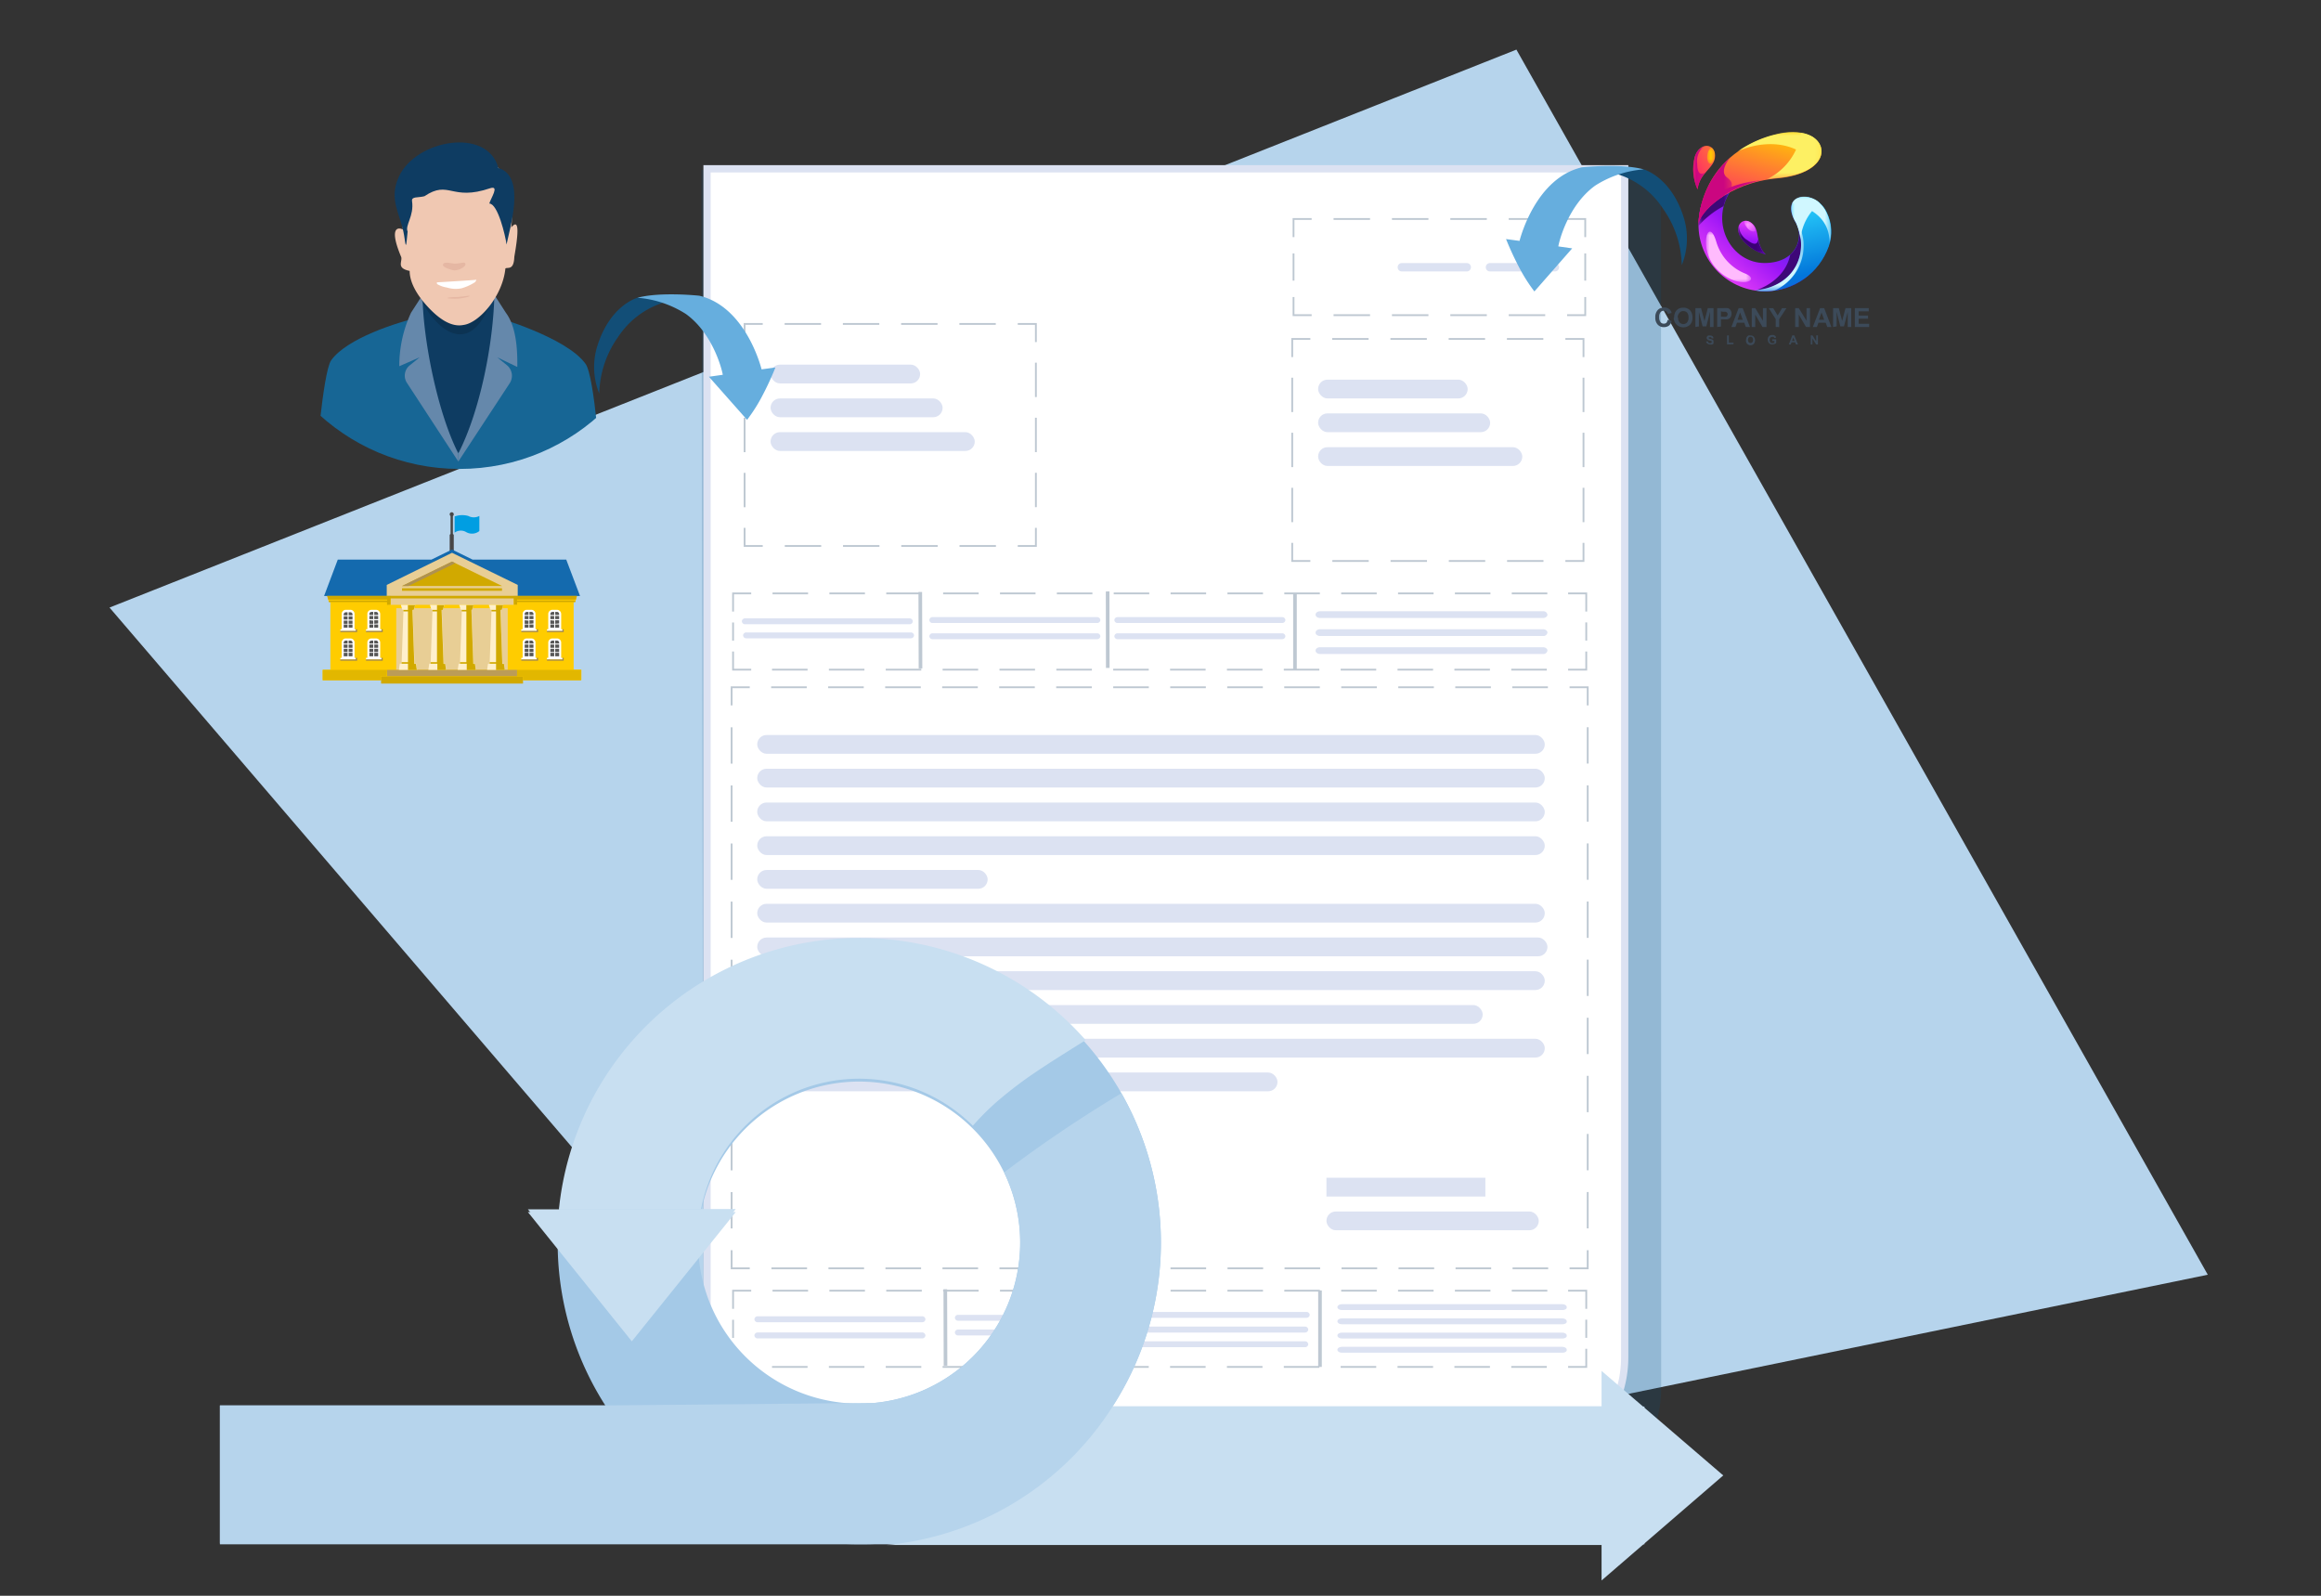
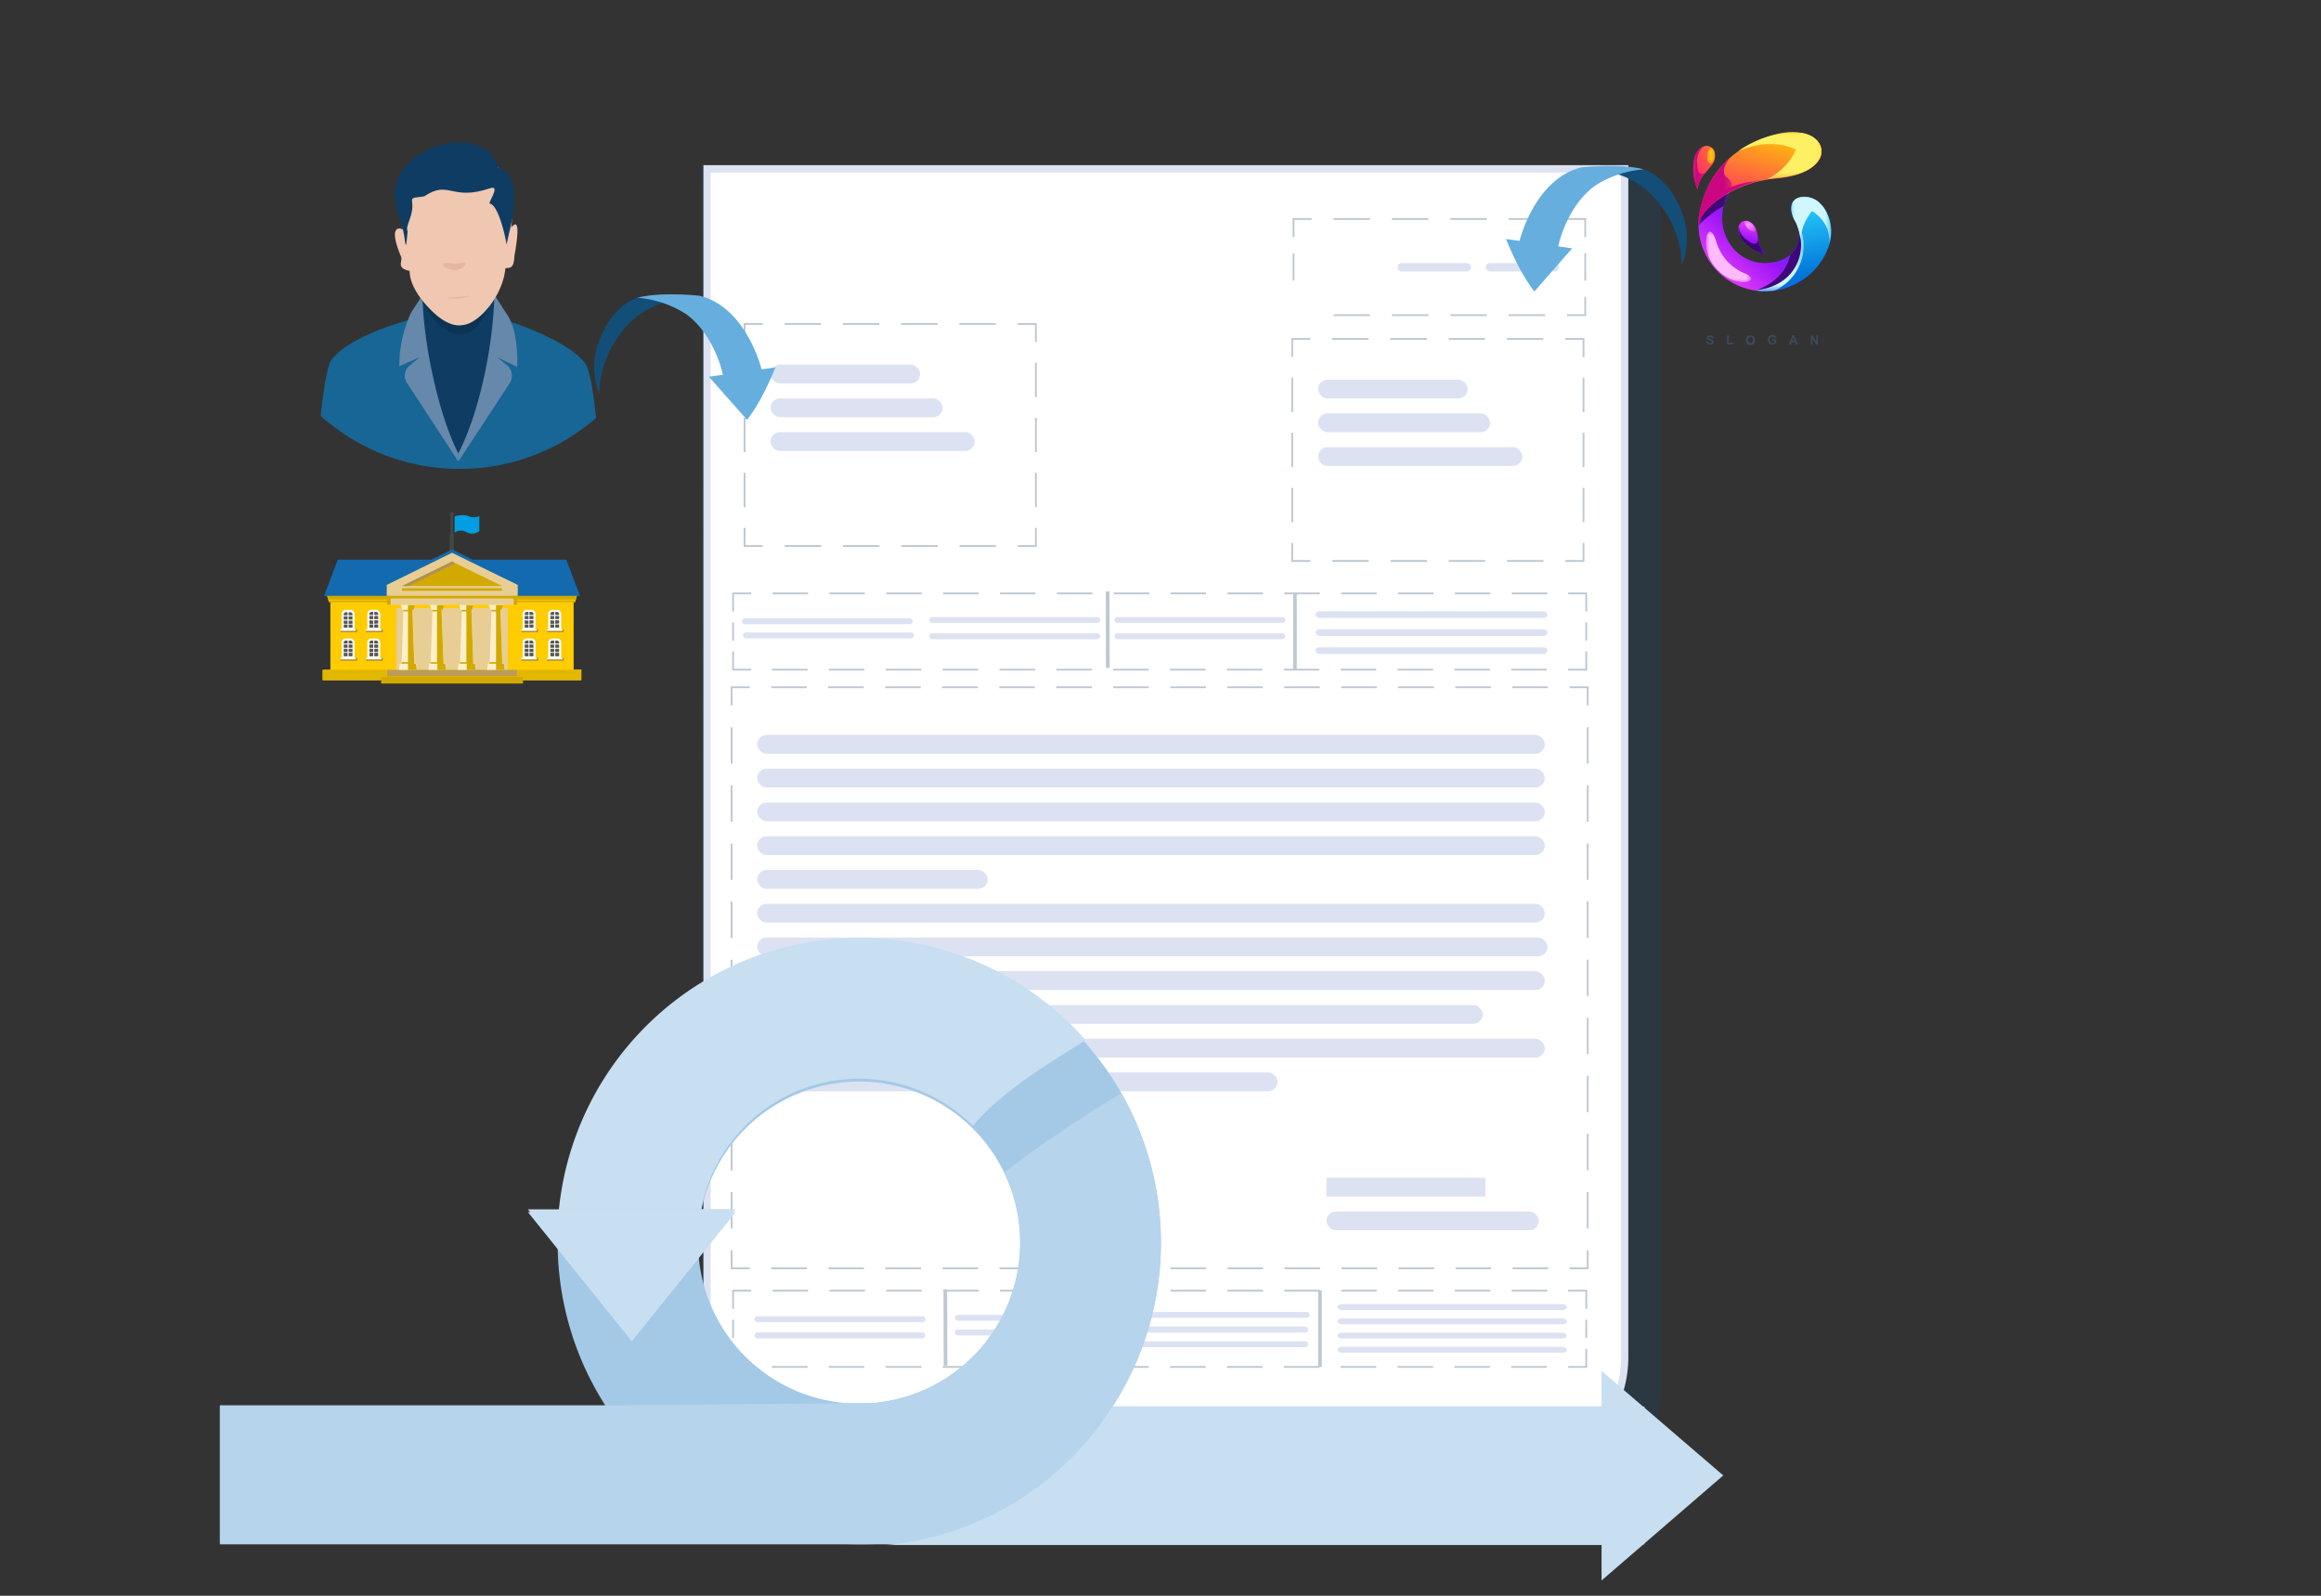
<svg xmlns="http://www.w3.org/2000/svg" xmlns:xlink="http://www.w3.org/1999/xlink" viewBox="0 0 320 220">
  <rect x="0" y="0" width="320" height="220" fill="#333333" stroke="none" />
  <defs>
    <style>.a{fill:url(#a);}.b{fill:url(#b);}.c{fill:url(#c);}.d{fill:url(#d);}.e{fill:url(#e);}.f{fill:url(#f);}.g{fill:url(#g);}.h{fill:url(#h);}.i{fill:url(#i);}.j{fill:url(#j);}.k{fill:url(#k);}.l{fill:url(#l);}.m{fill:url(#m);}.n{fill:url(#n);}.aa,.ab,.ac,.ad,.ae,.o,.p,.v,.w,.x,.y,.z{fill:none;}.p{clip-rule:evenodd;}.q{clip-path:url(#o);}.r{fill:#b6d4ec;}.ck,.s{fill:#124e77;}.s{opacity:0.21;}.ao,.ci,.t{fill:#fff;}.t{stroke:#dce2f2;}.aa,.ab,.ac,.ad,.ae,.t,.v,.w,.x,.y,.z{stroke-miterlimit:10;}.u{fill:#dce2f2;}.aa,.ab,.ac,.ad,.ae,.v,.w,.x,.y,.z{stroke:#bec8d2;}.aa,.ab,.ac,.ad,.v,.w,.x,.y,.z{stroke-width:0.25px;}.w{stroke-dasharray:5.02 3.01;}.x{stroke-dasharray:4.74 2.85;}.y{stroke-dasharray:4.9 2.94;}.z{stroke-dasharray:2.5 1.5;}.aa{stroke-dasharray:5.03 3.02;}.ab{stroke-dasharray:3.75 2.25;}.ac{stroke-dasharray:4.91 2.95;}.ad{stroke-dasharray:5.01 3;}.ae{stroke-width:0.5px;}.af{fill:#009ee2;}.af,.ag,.ah,.ai,.aj,.ak,.am,.ao,.ap,.aq,.ar,.as,.ax,.az,.bd,.bi,.bo,.br,.bu,.by{fill-rule:evenodd;}.ag{fill:#474646;}.ah{fill:#fc0;}.ai{fill:#146aae;}.aj{fill:#e8ce95;}.ak,.al{fill:#d1a900;}.am{fill:#ae9153;}.an{fill:#bb9c58;}.ap{fill:#575756;}.aq{fill:#a28950;}.ar{fill:#fff0cc;}.as{fill:#e2b700;}.at{fill:#3c4a59;}.au{clip-path:url(#p);}.av{fill:url(#q);}.aw{mask:url(#r);}.ax{fill:#ff98ff;}.ay{mask:url(#s);}.az{fill:#3b0075;}.ba{clip-path:url(#t);}.bb{fill:url(#u);}.bc{mask:url(#v);}.bd{fill:#3e0878;}.be{mask:url(#w);}.bf{clip-path:url(#x);}.bg{fill:url(#y);}.bh{mask:url(#z);}.bi{fill:#d0f7ff;}.bj{mask:url(#aa);}.bk{mask:url(#ab);}.bl{clip-path:url(#ac);}.bm{fill:url(#ad);}.bn{mask:url(#ae);}.bo{fill:#cb0680;}.bp{mask:url(#af);}.bq{mask:url(#ag);}.br{fill:#fdf063;}.bs{mask:url(#ah);}.bt{mask:url(#ai);}.bu{fill:#ffbbfd;}.bv{clip-path:url(#aj);}.bw{fill:url(#ak);}.bx{mask:url(#al);}.by{fill:#ffcb00;}.bz{mask:url(#am);}.ca{fill:#a4c9e7;}.cb{fill:#c8dff1;}.cc{clip-path:url(#an);}.cd{fill:#0e3c62;}.ce{fill:#176695;}.cf{fill:#6588ab;}.cg{fill:#071e2d;opacity:0.29;}.ch{fill:#f0c8b2;}.cj{fill:#e5b7a3;}.cl{fill:#66aede;}</style>
    <linearGradient id="a" x1="-8368.72" y1="1535.02" x2="-8369.98" y2="1538.24" gradientTransform="translate(8610.7 -1505.74)" gradientUnits="userSpaceOnUse">
      <stop offset="0" stop-color="#fff" />
      <stop offset="1" />
    </linearGradient>
    <linearGradient id="b" x1="-8259.7" y1="1116.67" x2="-8258.18" y2="1108.37" gradientTransform="translate(8500.13 -1077.53)" xlink:href="#a" />
    <linearGradient id="c" x1="-8244.34" y1="2802.6" x2="-8249.33" y2="2812.7" gradientTransform="translate(8493.28 -2789.43)" xlink:href="#a" />
    <linearGradient id="d" x1="-7665.94" y1="603.51" x2="-7649.26" y2="588.07" gradientTransform="translate(7890.76 -555.6)" xlink:href="#a" />
    <linearGradient id="e" x1="-7675.76" y1="2810.39" x2="-7679.41" y2="2811.53" gradientTransform="translate(7913.82 -2789.55)" xlink:href="#a" />
    <linearGradient id="f" x1="-7413.74" y1="2332.68" x2="-7409.02" y2="2329.65" gradientTransform="translate(7645.61 -2307.98)" xlink:href="#a" />
    <linearGradient id="g" x1="-8562.54" y1="416.94" x2="-8571.99" y2="414.5" gradientTransform="translate(8815.55 -381.59)" xlink:href="#a" />
    <linearGradient id="h" x1="-7515.42" y1="1640.39" x2="-7511.02" y2="1647.04" gradientTransform="translate(7748.77 -1616.09)" xlink:href="#a" />
    <linearGradient id="i" x1="-9255.18" y1="1380.15" x2="-9249.02" y2="1385.14" gradientTransform="translate(9499.49 -1353.77)" xlink:href="#a" />
    <linearGradient id="j" x1="-9270.57" y1="1310.47" x2="-9271.78" y2="1324.99" gradientTransform="translate(9521.27 -1291.36)" xlink:href="#a" />
    <linearGradient id="k" x1="-8550.6" y1="394.27" x2="-8574.07" y2="420.9" gradientTransform="translate(8815.55 -381.59)" xlink:href="#a" />
    <linearGradient id="l" x1="-7513.64" y1="1678.76" x2="-7507.43" y2="1668.02" gradientTransform="translate(7748.74 -1644.8)" xlink:href="#a" />
    <linearGradient id="m" x1="-7515.61" y1="1673.93" x2="-7508.68" y2="1668.06" gradientTransform="translate(7748.74 -1644.8)" xlink:href="#a" />
    <linearGradient id="n" x1="-8778.37" y1="2519.92" x2="-8790.42" y2="2518.97" gradientTransform="translate(9033.96 -2497.76)" xlink:href="#a" />
    <clipPath id="o">
      <rect class="o" width="320" height="220" />
    </clipPath>
    <clipPath id="p">
      <path class="p" d="M243.45,35.09a6.12,6.12,0,0,1-3.38-2.23c-1.13-1.73.24-3.06,1.45-2.1s.39,2.8,1.93,4.33" />
    </clipPath>
    <linearGradient id="q" x1="240.49" y1="38.44" x2="241.53" y2="29.61" gradientUnits="userSpaceOnUse">
      <stop offset="0" stop-color="#120095" />
      <stop offset="0.6" stop-color="#9c15f7" />
      <stop offset="1" stop-color="#ff4cf8" />
    </linearGradient>
    <mask id="r" x="240.45" y="30.44" width="1.56" height="1.53" maskUnits="userSpaceOnUse">
      <rect class="a" x="240.45" y="30.44" width="1.56" height="1.53" />
    </mask>
    <mask id="s" x="239.65" y="31.05" width="3.8" height="4.04" maskUnits="userSpaceOnUse">
      <rect class="b" x="239.65" y="31.05" width="3.8" height="4.04" />
    </mask>
    <clipPath id="t">
      <path class="p" d="M234.56,28.29a9.37,9.37,0,0,0-.39,2.67,9.2,9.2,0,0,0,9.21,9.2,9.32,9.32,0,0,0,8.7-6.18,6,6,0,0,0-.27-4.7c-1.61-3.4-6.67-2.62-4.21,1.44,1.11,1.84.25,5.47-4.23,5.54-4.71.07-7.63-5.55-4.85-9.8a20.63,20.63,0,0,0-4,1.83" />
    </clipPath>
    <linearGradient id="u" x1="248.03" y1="27.87" x2="236.61" y2="40.74" gradientUnits="userSpaceOnUse">
      <stop offset="0" stop-color="#0049e6" />
      <stop offset="0.51" stop-color="#9c15f7" />
      <stop offset="1" stop-color="#ff4cf8" />
    </linearGradient>
    <mask id="v" x="241.95" y="27.17" width="9.11" height="12.99" maskUnits="userSpaceOnUse">
      <rect class="g" x="241.95" y="27.17" width="9.11" height="12.99" />
    </mask>
    <mask id="w" x="234.17" y="26.46" width="4.34" height="4.7" maskUnits="userSpaceOnUse">
      <rect class="h" x="234.17" y="26.46" width="4.34" height="4.7" />
    </mask>
    <clipPath id="x">
      <path class="p" d="M242,40.05a8.37,8.37,0,0,0,1.43.11,9.32,9.32,0,0,0,8.7-6.18,6,6,0,0,0-.27-4.7c-1.61-3.4-6.67-2.62-4.21,1.44,1.86,4.14-.18,8.81-5.65,9.33" />
    </clipPath>
    <linearGradient id="y" x1="251.24" y1="50.17" x2="246.11" y2="27.6" gradientUnits="userSpaceOnUse">
      <stop offset="0" stop-color="#7909e7" />
      <stop offset="0.54" stop-color="#0276da" />
      <stop offset="1" stop-color="#2dd9ff" />
    </linearGradient>
    <mask id="z" x="246.93" y="27.14" width="3.97" height="5.93" maskUnits="userSpaceOnUse">
      <rect class="i" x="246.93" y="27.14" width="3.97" height="5.93" />
    </mask>
    <mask id="aa" x="247.09" y="27.14" width="5.35" height="6.39" maskUnits="userSpaceOnUse">
      <rect class="j" x="247.09" y="27.14" width="5.35" height="6.39" />
    </mask>
    <mask id="ab" x="241.95" y="29.8" width="6.68" height="10.36" maskUnits="userSpaceOnUse">
      <rect class="k" x="241.95" y="29.8" width="6.68" height="10.36" />
    </mask>
    <clipPath id="ac">
      <path class="p" d="M234.17,31s-.2-9.54,10.52-12.41c7.46-2,9.53,5.17.33,6-6.82.61-10.84,4.81-10.85,6.42" />
    </clipPath>
    <linearGradient id="ad" x1="241.78" y1="31.97" x2="245.7" y2="18.06" gradientUnits="userSpaceOnUse">
      <stop offset="0" stop-color="#ff057e" />
      <stop offset="1" stop-color="#ffcb00" />
    </linearGradient>
    <mask id="ae" x="234.17" y="24.83" width="8.87" height="6.12" maskUnits="userSpaceOnUse">
      <rect class="l" x="234.17" y="24.83" width="8.87" height="6.12" />
    </mask>
    <mask id="af" x="234.17" y="21.6" width="4.63" height="9.35" maskUnits="userSpaceOnUse">
      <rect class="m" x="234.17" y="21.6" width="4.63" height="9.35" />
    </mask>
    <mask id="ag" x="243.54" y="18.29" width="7.59" height="6.44" maskUnits="userSpaceOnUse">
      <rect class="n" x="243.54" y="18.29" width="7.59" height="6.44" />
    </mask>
    <mask id="ah" x="239.6" y="18.2" width="11.53" height="4.42" maskUnits="userSpaceOnUse">
      <rect class="c" x="239.6" y="18.2" width="11.53" height="4.42" />
    </mask>
    <mask id="ai" x="235.21" y="31.93" width="6.22" height="6.97" maskUnits="userSpaceOnUse">
      <rect class="d" x="235.21" y="31.93" width="6.22" height="6.97" />
    </mask>
    <clipPath id="aj">
      <path class="p" d="M234.05,26.12a6.79,6.79,0,0,1-.4-4.46c.71-2.17,2.8-1.91,2.81-.19s-2.15,2.26-2.41,4.65" />
    </clipPath>
    <linearGradient id="ak" x1="231.78" y1="24.81" x2="241.06" y2="18.46" xlink:href="#ad" />
    <mask id="al" x="235.37" y="20.4" width="1.05" height="2.21" maskUnits="userSpaceOnUse">
      <rect class="e" x="235.37" y="20.4" width="1.05" height="2.21" />
    </mask>
    <mask id="am" x="233.42" y="20.14" width="1.76" height="5.98" maskUnits="userSpaceOnUse">
      <rect class="f" x="233.42" y="20.14" width="1.76" height="5.98" />
    </mask>
    <clipPath id="an">
      <circle class="o" cx="63.36" cy="35.9" r="28.75" />
    </clipPath>
  </defs>
  <g class="q">
-     <polygon class="r" points="125.46 212.53 304.39 175.74 209.07 6.84 15.1 83.76 125.46 212.53" />
    <path class="s" d="M229,28.07l-3.87-4.84-128.42.2L97,201.05l3.87,4.85,115.53-.18c7,0,12.64-6.46,12.63-14.39Z" />
    <path class="t" d="M97.48,202.88H208.31A15.74,15.74,0,0,0,224,187.15V23.27H97.48Z" />
    <rect class="u" x="181.73" y="61.65" width="28.15" height="2.59" rx="1.29" />
    <path class="u" d="M127.13,182.29H104.47a.44.44,0,0,1-.46-.41h0a.44.44,0,0,1,.46-.41h22.66a.44.44,0,0,1,.46.41h0A.44.44,0,0,1,127.13,182.29Z" />
    <path class="u" d="M127.13,184.52H104.47a.44.44,0,0,1-.46-.41h0a.44.44,0,0,1,.46-.41h22.66a.44.44,0,0,1,.46.41h0A.44.44,0,0,1,127.13,184.52Z" />
    <path class="u" d="M151.25,85.89H128.59a.43.43,0,0,1-.46-.4h0a.43.43,0,0,1,.46-.41h22.66a.44.44,0,0,1,.46.41h0A.44.44,0,0,1,151.25,85.89Z" />
    <path class="u" d="M125.4,86.06H102.73a.43.43,0,0,1-.45-.4h0a.43.43,0,0,1,.45-.41H125.4a.43.43,0,0,1,.45.41h0A.43.43,0,0,1,125.4,86.06Z" />
    <path class="u" d="M151.25,88.12H128.59a.43.43,0,0,1-.46-.4h0a.43.43,0,0,1,.46-.41h22.66a.44.44,0,0,1,.46.41h0A.44.44,0,0,1,151.25,88.12Z" />
    <path class="u" d="M125.57,88H102.9a.43.43,0,0,1-.45-.41h0a.43.43,0,0,1,.45-.4h22.67a.43.43,0,0,1,.45.4h0A.43.43,0,0,1,125.57,88Z" />
    <path class="u" d="M176.76,85.89H154.1a.43.43,0,0,1-.46-.4h0a.43.43,0,0,1,.46-.41h22.66a.44.44,0,0,1,.46.41h0A.44.44,0,0,1,176.76,85.89Z" />
    <path class="u" d="M176.76,88.12H154.1a.43.43,0,0,1-.46-.4h0a.43.43,0,0,1,.46-.41h22.66a.44.44,0,0,1,.46.41h0A.44.44,0,0,1,176.76,88.12Z" />
    <path class="u" d="M212.73,85.2H182c-.35,0-.62-.21-.62-.46h0c0-.26.27-.47.62-.47h30.73a.56.56,0,0,1,.62.47h0C213.35,85,213.07,85.2,212.73,85.2Z" />
    <path class="u" d="M212.73,87.68H182c-.35,0-.62-.21-.62-.47h0c0-.25.27-.46.62-.46h30.73c.34,0,.62.21.62.46h0A.56.56,0,0,1,212.73,87.68Z" />
    <path class="u" d="M212.73,90.16H182c-.35,0-.62-.21-.62-.47h0c0-.25.27-.46.62-.46h30.73c.34,0,.62.21.62.46h0A.56.56,0,0,1,212.73,90.16Z" />
    <path class="u" d="M154.77,182.08H132.1a.43.43,0,0,1-.45-.4h0a.43.43,0,0,1,.45-.41h22.67a.43.43,0,0,1,.45.41h0A.43.43,0,0,1,154.77,182.08Z" />
    <path class="u" d="M154.77,184.11H132.1a.43.43,0,0,1-.45-.4h0a.43.43,0,0,1,.45-.41h22.67a.43.43,0,0,1,.45.41h0A.43.43,0,0,1,154.77,184.11Z" />
    <path class="u" d="M180.12,181.68H157.45a.43.43,0,0,1-.45-.41h0a.43.43,0,0,1,.45-.4h22.67a.43.43,0,0,1,.45.4h0A.43.43,0,0,1,180.12,181.68Z" />
    <path class="u" d="M215.44,180.61H185c-.34,0-.61-.18-.61-.41h0c0-.22.27-.4.61-.4h30.4c.34,0,.61.18.61.4h0C216.05,180.43,215.78,180.61,215.44,180.61Z" />
    <path class="u" d="M215.44,182.57H185c-.34,0-.61-.18-.61-.4h0c0-.23.27-.41.61-.41h30.4c.34,0,.61.18.61.41h0C216.05,182.39,215.78,182.57,215.44,182.57Z" />
    <path class="u" d="M215.44,184.53H185c-.34,0-.61-.18-.61-.4h0c0-.23.27-.41.61-.41h30.4c.34,0,.61.18.61.41h0C216.05,184.35,215.78,184.53,215.44,184.53Z" />
    <path class="u" d="M215.44,186.49H185c-.34,0-.61-.18-.61-.4h0c0-.23.27-.41.61-.41h30.4c.34,0,.61.18.61.41h0C216.05,186.31,215.78,186.49,215.44,186.49Z" />
    <path class="u" d="M179.91,183.71H157.25a.44.44,0,0,1-.46-.41h0a.44.44,0,0,1,.46-.41h22.66a.44.44,0,0,1,.46.41h0A.44.44,0,0,1,179.91,183.71Z" />
    <path class="u" d="M179.91,185.73H157.25a.44.44,0,0,1-.46-.4h0a.44.44,0,0,1,.46-.41h22.66a.43.43,0,0,1,.46.41h0A.43.43,0,0,1,179.91,185.73Z" />
    <rect class="u" x="181.73" y="56.99" width="23.72" height="2.59" rx="1.29" />
    <path class="u" d="M202.25,37.42h-9a.56.56,0,0,1-.55-.58h0a.56.56,0,0,1,.55-.57h9a.57.57,0,0,1,.55.57h0A.57.57,0,0,1,202.25,37.42Z" />
    <path class="u" d="M214.4,37.42h-9a.56.56,0,0,1-.55-.58h0a.56.56,0,0,1,.55-.57h9a.56.56,0,0,1,.55.57h0A.56.56,0,0,1,214.4,37.42Z" />
    <rect class="u" x="181.73" y="52.34" width="20.62" height="2.59" rx="1.29" />
    <rect class="u" x="104.4" y="124.6" width="108.58" height="2.59" rx="1.29" />
    <rect class="u" x="104.4" y="129.25" width="108.95" height="2.59" rx="1.29" />
    <rect class="u" x="104.4" y="105.98" width="108.58" height="2.59" rx="1.29" />
    <rect class="u" x="104.4" y="101.33" width="108.58" height="2.59" rx="1.29" />
    <rect class="u" x="104.4" y="110.64" width="108.58" height="2.59" rx="1.29" />
    <rect class="u" x="104.4" y="115.29" width="108.58" height="2.59" rx="1.29" />
    <rect class="u" x="104.4" y="119.94" width="31.77" height="2.59" rx="1.29" />
    <rect class="u" x="104.4" y="143.21" width="108.58" height="2.59" rx="1.29" />
    <rect class="u" x="104.4" y="147.86" width="71.73" height="2.59" rx="1.29" />
    <rect class="u" x="104.4" y="133.9" width="108.58" height="2.59" rx="1.29" />
    <rect class="u" x="104.4" y="138.56" width="100.02" height="2.59" rx="1.29" />
    <rect class="u" x="182.88" y="167.02" width="29.27" height="2.59" rx="1.29" />
    <rect class="u" x="182.88" y="162.37" width="21.91" height="2.59" />
    <polyline class="v" points="218.32 74.84 218.32 77.34 215.82 77.34" />
    <line class="w" x1="212.8" y1="77.34" x2="182.17" y2="77.34" />
    <polyline class="v" points="180.66 77.34 178.16 77.34 178.16 74.84" />
    <line class="x" x1="178.16" y1="71.99" x2="178.16" y2="50.65" />
    <polyline class="v" points="178.16 49.23 178.16 46.73 180.66 46.73" />
    <line class="w" x1="183.67" y1="46.73" x2="214.31" y2="46.73" />
    <polyline class="v" points="215.82 46.73 218.32 46.73 218.32 49.23" />
    <line class="x" x1="218.32" y1="52.07" x2="218.32" y2="73.42" />
    <rect class="u" x="106.24" y="59.58" width="28.15" height="2.59" rx="1.29" />
    <rect class="u" x="106.24" y="54.93" width="23.72" height="2.59" rx="1.29" />
    <rect class="u" x="106.24" y="50.27" width="20.62" height="2.59" rx="1.29" />
    <polyline class="v" points="142.82 72.77 142.82 75.27 140.32 75.27" />
    <line class="w" x1="137.31" y1="75.27" x2="106.67" y2="75.27" />
    <polyline class="v" points="105.16 75.27 102.66 75.27 102.66 72.77" />
    <line class="x" x1="102.66" y1="69.93" x2="102.66" y2="48.58" />
    <polyline class="v" points="102.66 47.16 102.66 44.66 105.16 44.66" />
    <line class="w" x1="108.18" y1="44.66" x2="138.81" y2="44.66" />
    <polyline class="v" points="140.32 44.66 142.82 44.66 142.82 47.16" />
    <line class="x" x1="142.82" y1="50" x2="142.82" y2="71.35" />
    <polyline class="v" points="218.7 89.82 218.7 92.32 216.2 92.32" />
    <line class="y" x1="213.26" y1="92.32" x2="105.04" y2="92.32" />
    <polyline class="v" points="103.57 92.32 101.07 92.32 101.07 89.82" />
    <line class="z" x1="101.07" y1="88.32" x2="101.07" y2="85.06" />
    <polyline class="v" points="101.07 84.31 101.07 81.81 103.57 81.81" />
    <line class="y" x1="106.51" y1="81.81" x2="214.73" y2="81.81" />
    <polyline class="v" points="216.2 81.81 218.7 81.81 218.7 84.31" />
    <line class="z" x1="218.7" y1="85.81" x2="218.7" y2="89.07" />
    <polyline class="v" points="218.7 185.95 218.7 188.45 216.2 188.45" />
    <line class="y" x1="213.26" y1="188.45" x2="105.04" y2="188.45" />
    <polyline class="v" points="103.57 188.45 101.07 188.45 101.07 185.95" />
    <line class="z" x1="101.07" y1="184.45" x2="101.07" y2="181.19" />
    <polyline class="v" points="101.07 180.44 101.07 177.94 103.57 177.94" />
    <line class="y" x1="106.51" y1="177.94" x2="214.73" y2="177.94" />
    <polyline class="v" points="216.2 177.94 218.7 177.94 218.7 180.44" />
    <line class="z" x1="218.7" y1="181.94" x2="218.7" y2="185.2" />
    <polyline class="v" points="218.56 40.95 218.56 43.45 216.06 43.45" />
    <line class="aa" x1="213.04" y1="43.45" x2="182.35" y2="43.45" />
-     <polyline class="v" points="180.84 43.45 178.34 43.45 178.34 40.95" />
    <line class="ab" x1="178.34" y1="38.69" x2="178.34" y2="33.81" />
    <polyline class="v" points="178.34 32.69 178.34 30.19 180.84 30.19" />
    <line class="aa" x1="183.86" y1="30.19" x2="214.55" y2="30.19" />
    <polyline class="v" points="216.06 30.19 218.56 30.19 218.56 32.69" />
    <line class="ab" x1="218.56" y1="34.94" x2="218.56" y2="39.82" />
    <polyline class="v" points="218.9 172.36 218.9 174.86 216.4 174.86" />
    <line class="ac" x1="213.45" y1="174.86" x2="104.84" y2="174.86" />
    <polyline class="v" points="103.37 174.86 100.87 174.86 100.87 172.36" />
    <line class="ad" x1="100.87" y1="169.36" x2="100.87" y2="98.76" />
    <polyline class="v" points="100.87 97.25 100.87 94.75 103.37 94.75" />
    <line class="ac" x1="106.32" y1="94.75" x2="214.93" y2="94.75" />
    <polyline class="v" points="216.4 94.75 218.9 94.75 218.9 97.25" />
    <line class="ad" x1="218.9" y1="100.26" x2="218.9" y2="170.86" />
-     <line class="ae" x1="126.88" y1="81.61" x2="126.91" y2="92.15" />
    <line class="ae" x1="152.71" y1="81.54" x2="152.73" y2="92.08" />
    <line class="ae" x1="178.54" y1="81.78" x2="178.54" y2="92.32" />
    <line class="ae" x1="130.33" y1="177.74" x2="130.36" y2="188.28" />
    <line class="ae" x1="156.16" y1="177.67" x2="156.18" y2="188.21" />
    <line class="ae" x1="181.99" y1="177.91" x2="181.99" y2="188.45" />
    <path class="af" d="M62.68,71.2a3.13,3.13,0,0,1,1.88-.07,1.62,1.62,0,0,0,1.53,0v2.08a1.61,1.61,0,0,1-1.81.15,1.45,1.45,0,0,0-1.6.07Z" />
    <path class="ag" d="M62,76V73.73l.12-.12V71.14A.3.3,0,0,1,62,70.9a.28.28,0,0,1,.56,0,.27.27,0,0,1-.12.24v2.47l.12.12V76Z" />
    <path class="ah" d="M79.54,82.17,79.3,83h-.21v9.32h1.07v1.44H44.49V92.35h1.06V83h-.21l-.24-.86Z" />
    <polygon class="ai" points="44.68 82.17 79.97 82.17 78.07 77.15 65.16 77.15 62.32 75.76 59.48 77.15 46.57 77.15 44.68 82.17" />
    <path class="aj" d="M70.83,83.39V82.17h.55V80.64l-9.06-4.43-9,4.43v1.53h.55v1.22Z" />
    <polygon class="ak" points="62.32 77.42 69.22 80.79 55.43 80.79 62.32 77.42" />
    <rect class="al" x="55.43" y="81.1" width="13.78" height="0.35" />
    <path class="ak" d="M53.36,83.39V83h-8l-.05-.2h8.07v-.14H45.25l-.15-.52H79.54l-.14.52H71.29v.14h8.07l-.06.2h-8v.36h-.46v-.86h-17v.86Z" />
    <path class="aj" d="M70,92.35H54.63v-8.5H70Z" />
    <polygon class="am" points="62.32 77.42 62.77 77.64 56.31 80.79 55.43 80.79 62.32 77.42" />
    <rect class="an" x="53.36" y="92.35" width="17.93" height="0.89" />
    <path class="ao" d="M46.93,86.75h.18V84.64a.57.57,0,0,1,.57-.57h.63a.57.57,0,0,1,.57.57v2.11h.18V87H46.93Z" />
    <path class="ap" d="M47.39,86.54h.53v-.45h-.53v.45Zm.68,0h.53v-.45h-.53v.45ZM48.6,86v-.44h-.53V86Zm0-.59v-.44h-.53v.44Zm0-.58v-.13a.29.29,0,0,0-.29-.29h-.24v.42Zm-.68-.42h-.24a.29.29,0,0,0-.29.29v.13h.53v-.42Zm-.53.56v.44h.53v-.44Zm0,.59V86h.53v-.44Z" />
    <polygon class="aq" points="49.06 86.75 49.24 86.75 49.24 87.15 46.92 87.15 46.92 86.98 49.06 86.98 49.06 86.75" />
    <path class="ao" d="M50.46,86.75h.19V84.64a.57.57,0,0,1,.56-.57h.64a.58.58,0,0,1,.57.57v2.11h.18V87H50.46Z" />
    <path class="ap" d="M50.93,86.54h.53v-.45h-.53v.45Zm.67,0h.54v-.45H51.6v.45Zm.54-.59v-.44H51.6V86Zm0-.59v-.44H51.6v.44Zm0-.58v-.13a.29.29,0,0,0-.29-.29H51.6v.42Zm-.68-.42h-.25a.29.29,0,0,0-.28.29v.13h.53v-.42Zm-.53.56v.44h.53v-.44Zm0,.59V86h.53v-.44Z" />
    <polygon class="aq" points="52.6 86.75 52.77 86.75 52.77 87.15 50.46 87.15 50.46 86.98 52.6 86.98 52.6 86.75" />
    <path class="ao" d="M46.93,90.69h.18v-2.1a.56.56,0,0,1,.57-.57h.63a.56.56,0,0,1,.57.57v2.1h.18v.23H46.93Z" />
    <path class="ap" d="M47.39,90.48h.53V90h-.53v.44Zm.68,0h.53V90h-.53v.44Zm.53-.59v-.44h-.53v.44Zm0-.58v-.45h-.53v.45Zm0-.59v-.13a.29.29,0,0,0-.29-.28h-.24v.41Zm-.68-.41h-.24a.29.29,0,0,0-.29.28v.13h.53v-.41Zm-.53.55v.45h.53v-.45Zm0,.59v.44h.53v-.44Z" />
    <polygon class="aq" points="49.06 90.69 49.24 90.69 49.24 91.09 46.92 91.09 46.92 90.92 49.06 90.92 49.06 90.69" />
    <path class="ao" d="M50.46,90.69h.19v-2.1a.56.56,0,0,1,.56-.57h.64a.57.57,0,0,1,.57.57v2.1h.18v.23H50.46Z" />
    <path class="ap" d="M50.93,90.48h.53V90h-.53v.44Zm.67,0h.54V90H51.6v.44Zm.54-.59v-.44H51.6v.44Zm0-.58v-.45H51.6v.45Zm0-.59v-.13a.29.29,0,0,0-.29-.28H51.6v.41Zm-.68-.41h-.25a.29.29,0,0,0-.28.28v.13h.53v-.41Zm-.53.55v.45h.53v-.45Zm0,.59v.44h.53v-.44Z" />
    <polygon class="aq" points="52.6 90.69 52.77 90.69 52.77 91.09 50.46 91.09 50.46 90.92 52.6 90.92 52.6 90.69" />
    <path class="ao" d="M71.87,86.75h.19V84.64a.57.57,0,0,1,.56-.57h.64a.57.57,0,0,1,.57.57v2.11H74V87H71.87Z" />
    <path class="ap" d="M72.34,86.54h.53v-.45h-.53v.45Zm.67,0h.54v-.45H73v.45Zm.54-.59v-.44H73V86Zm0-.59v-.44H73v.44Zm0-.58v-.13a.29.29,0,0,0-.29-.29H73v.42Zm-.68-.42h-.25a.29.29,0,0,0-.28.29v.13h.53v-.42Zm-.53.56v.44h.53v-.44Zm0,.59V86h.53v-.44Z" />
    <polygon class="aq" points="74.01 86.75 74.19 86.75 74.19 87.15 71.87 87.15 71.87 86.98 74.01 86.98 74.01 86.75" />
    <path class="ao" d="M75.41,86.75h.18V84.64a.58.58,0,0,1,.57-.57h.64a.58.58,0,0,1,.57.57v2.11h.18V87H75.41Z" />
    <path class="ap" d="M75.88,86.54h.53v-.45h-.53v.45Zm.67,0h.54v-.45h-.54v.45Zm.54-.59v-.44h-.54V86Zm0-.59v-.44h-.54v.44Zm0-.58v-.13a.29.29,0,0,0-.29-.29h-.25v.42Zm-.68-.42h-.25a.29.29,0,0,0-.28.29v.13h.53v-.42Zm-.53.56v.44h.53v-.44Zm0,.59V86h.53v-.44Z" />
    <polygon class="aq" points="77.55 86.75 77.72 86.75 77.72 87.15 75.41 87.15 75.41 86.98 77.55 86.98 77.55 86.75" />
    <path class="ao" d="M71.87,90.69h.19v-2.1a.56.56,0,0,1,.56-.57h.64a.56.56,0,0,1,.57.57v2.1H74v.23H71.87Z" />
    <path class="ap" d="M72.34,90.48h.53V90h-.53v.44Zm.67,0h.54V90H73v.44Zm.54-.59v-.44H73v.44Zm0-.58v-.45H73v.45Zm0-.59v-.13a.29.29,0,0,0-.29-.28H73v.41Zm-.68-.41h-.25a.29.29,0,0,0-.28.28v.13h.53v-.41Zm-.53.55v.45h.53v-.45Zm0,.59v.44h.53v-.44Z" />
    <polygon class="aq" points="74.01 90.69 74.19 90.69 74.19 91.09 71.87 91.09 71.87 90.92 74.01 90.92 74.01 90.69" />
    <path class="ao" d="M75.41,90.69h.18v-2.1a.57.57,0,0,1,.57-.57h.64a.57.57,0,0,1,.57.57v2.1h.18v.23H75.41Z" />
    <path class="ap" d="M75.88,90.48h.53V90h-.53v.44Zm.67,0h.54V90h-.54v.44Zm.54-.59v-.44h-.54v.44Zm0-.58v-.45h-.54v.45Zm0-.59v-.13a.29.29,0,0,0-.29-.28h-.25v.41Zm-.68-.41h-.25a.29.29,0,0,0-.28.28v.13h.53v-.41Zm-.53.55v.45h.53v-.45Zm0,.59v.44h.53v-.44Z" />
    <polygon class="aq" points="77.55 90.69 77.72 90.69 77.72 91.09 75.41 91.09 75.41 90.92 77.55 90.92 77.55 90.69" />
    <path class="ar" d="M67.51,91.5l.26-7.45h-.16l-.21-.66h2l-.21.66H69l.26,7.45h.23l.12.85H67.16l.12-.85Zm-12.14,0,.26-7.45h-.16l-.21-.66h2l-.21.66h-.16l.26,7.45h.23l.12.85H55l.12-.85Zm4,0,.26-7.45h-.15l-.21-.66h2l-.2.66h-.16l.26,7.45h.23l.12.85H59.06l.12-.85Zm4.05,0,.26-7.45h-.16l-.21-.66h2l-.21.66H65l.26,7.45h.23l.12.85H63.11l.12-.85Z" />
    <path class="ak" d="M67.51,91.5v-.21h.88v-7h-.63v-.21h.62v-.66h1l-.21.66H69v.21l.25,7.24h.23l.12.85H68.39V91.5Zm-12.14,0v-.21h.88v-7h-.63v-.21h.62v-.66h1l-.21.66h-.16v.21l.25,7.24h.23l.12.85H56.25V91.5Zm4,0v-.21h.88v-7h-.63v-.21h.63v-.66h1l-.2.66h-.16v.21l.26,7.24h.23l.12.85H60.3V91.5Zm4.05,0v-.21h.88v-7h-.64v-.21h.63v-.66h1l-.21.66H65v.21l.25,7.24h.23l.12.85H64.35V91.5Z" />
    <rect class="al" x="52.54" y="93.25" width="19.57" height="0.99" />
    <path class="as" d="M80.16,92.35H71.29v.9h.82v.54h8V92.35Zm-26.8,0H44.49v1.44h8v-.54h.82Z" />
-     <path class="at" d="M255.73,45.08v-2.6h1.92v.44h-1.39v.58h1.29v.44h-1.29v.7h1.44v.44Zm-3,0v-2.6h.79l.46,1.77.46-1.77h.79v2.6h-.48V43l-.52,2h-.5l-.51-2v2Zm-1.23-1-.36-1-.36,1Zm1,1h-.57l-.22-.59h-1l-.21.59h-.56l1-2.6h.56Zm-5,0v-2.6H248l1.07,1.74V42.48h.48v2.6H249L248,43.37v1.71Zm-2.68,0V44l-.95-1.51h.61l.61,1,.6-1h.61l-1,1.51v1.09Zm-3.3,0v-2.6H242l1.06,1.74V42.48h.49v2.6H243L242,43.37v1.71Zm-1.25-1-.36-1-.35,1Zm1,1h-.57l-.22-.59h-1l-.21.59h-.56l1-2.6h.56Zm-4-2.16v.74h.29a1.27,1.27,0,0,0,.41,0,.34.34,0,0,0,.16-.13.34.34,0,0,0,.06-.2.31.31,0,0,0-.08-.23.35.35,0,0,0-.21-.12l-.38,0Zm-.52,2.16v-2.6h.84a3.52,3.52,0,0,1,.62,0,.68.68,0,0,1,.37.26.8.8,0,0,1,.15.5.92.92,0,0,1-.08.4.71.71,0,0,1-.22.26.8.8,0,0,1-.27.12,2.62,2.62,0,0,1-.55,0h-.34v1Zm-3,0v-2.6h.78l.47,1.77.46-1.77h.79v2.6h-.49V43l-.51,2h-.51l-.51-2v2Zm-2.39-1.3a1,1,0,0,0,.21.67.67.67,0,0,0,.52.23.65.65,0,0,0,.51-.23,1,1,0,0,0,.2-.68,1,1,0,0,0-.19-.66.66.66,0,0,0-.52-.22.68.68,0,0,0-.53.22A1,1,0,0,0,231.3,43.78Zm-.54,0a1.64,1.64,0,0,1,.12-.67,1.41,1.41,0,0,1,.24-.36,1.2,1.2,0,0,1,.34-.23,1.4,1.4,0,0,1,.56-.1,1.25,1.25,0,0,1,.92.35,1.38,1.38,0,0,1,.34,1,1.34,1.34,0,0,1-.34,1,1.34,1.34,0,0,1-1.83,0A1.32,1.32,0,0,1,230.76,43.8Zm-.85.32.51.16a1.21,1.21,0,0,1-.39.64,1.15,1.15,0,0,1-.69.2,1.1,1.1,0,0,1-.85-.35,1.37,1.37,0,0,1-.33-1,1.4,1.4,0,0,1,.33-1,1.16,1.16,0,0,1,.88-.36,1.08,1.08,0,0,1,.78.28.93.93,0,0,1,.26.48l-.51.12a.57.57,0,0,0-.2-.32.51.51,0,0,0-.35-.11.59.59,0,0,0-.47.2,1,1,0,0,0-.18.67,1.1,1.1,0,0,0,.18.71.58.58,0,0,0,.46.2.52.52,0,0,0,.36-.13A.76.76,0,0,0,229.91,44.12Z" />
    <path class="at" d="M249.65,47.49V46.23h.24l.52.84v-.84h.23v1.26h-.25l-.51-.83v.83Zm-2.23-.5-.17-.46-.17.46Zm.47.5h-.28l-.11-.29H247l-.1.29h-.27l.48-1.26h.27ZM244.35,47v-.22h.54v.5a.56.56,0,0,1-.23.14.8.8,0,0,1-.3.06.71.71,0,0,1-.34-.08.56.56,0,0,1-.22-.24.76.76,0,0,1,0-.68.62.62,0,0,1,.24-.24.7.7,0,0,1,.3-.06.58.58,0,0,1,.37.1.42.42,0,0,1,.17.27l-.25.05a.33.33,0,0,0-.1-.15.29.29,0,0,0-.19,0,.34.34,0,0,0-.26.1.48.48,0,0,0-.1.31.53.53,0,0,0,.1.34.35.35,0,0,0,.26.11.45.45,0,0,0,.16,0l.14-.08V47ZM241,46.86a.49.49,0,0,0,.1.32.34.34,0,0,0,.25.11.3.3,0,0,0,.25-.11.45.45,0,0,0,.1-.33.44.44,0,0,0-.1-.32.3.3,0,0,0-.25-.1.32.32,0,0,0-.25.1A.52.52,0,0,0,241,46.86Zm-.26,0a.81.81,0,0,1,.06-.33.66.66,0,0,1,.12-.17.42.42,0,0,1,.16-.11.76.76,0,0,1,.27,0,.59.59,0,0,1,.44.17.78.78,0,0,1,0,1,.61.61,0,0,1-.45.17.6.6,0,0,1-.44-.17A.66.66,0,0,1,240.72,46.87Zm-2.63.62V46.24h.25v1H239v.22Zm-2.87-.41.24,0a.38.38,0,0,0,.09.18.29.29,0,0,0,.19.06.24.24,0,0,0,.18-.06.14.14,0,0,0,.06-.12.14.14,0,0,0,0-.07l-.1-.06-.2-.05a.73.73,0,0,1-.28-.13.32.32,0,0,1-.12-.25.32.32,0,0,1,.06-.18.38.38,0,0,1,.15-.13.62.62,0,0,1,.25,0,.5.5,0,0,1,.35.1.41.41,0,0,1,.13.28h-.26a.26.26,0,0,0-.06-.14.25.25,0,0,0-.16,0,.26.26,0,0,0-.17,0,.08.08,0,0,0,0,.07.11.11,0,0,0,0,.08.63.63,0,0,0,.23.08,1.31,1.31,0,0,1,.28.09.58.58,0,0,1,.14.13.42.42,0,0,1,0,.2.35.35,0,0,1,0,.2.33.33,0,0,1-.17.14.78.78,0,0,1-.28,0,.53.53,0,0,1-.36-.11A.43.43,0,0,1,235.22,47.08Z" />
    <g class="au">
      <rect class="av" x="238.94" y="29.8" width="4.51" height="5.29" />
    </g>
    <g class="aw">
      <path class="ax" d="M240.55,30.45a1.11,1.11,0,0,1,.65.12,1.58,1.58,0,0,1,.36.29c.39.39.56.86.38,1s-.65,0-1-.39-.55-.86-.37-1l0,0" />
    </g>
    <g class="ay">
      <path class="az" d="M243.45,35.09a6.12,6.12,0,0,1-3.38-2.23,1.91,1.91,0,0,1-.31-1.81,2.34,2.34,0,0,0,1.18,2.08c.54.4,1.36.91,1.46-.18h0a3.85,3.85,0,0,0,1,2.14" />
    </g>
    <g class="ba">
      <rect class="bb" x="234.17" y="25.88" width="18.56" height="14.28" />
    </g>
    <g class="bc">
      <path class="bd" d="M242,40.05a8.37,8.37,0,0,0,1.43.11,9.12,9.12,0,0,0,5.32-1.71A11.74,11.74,0,0,0,250,36.57c1.18-2.21,1.72-2.47-.05-6.8a9.31,9.31,0,0,0-1.59-2.6c-1.25.21-2,1.44-.73,3.55a3.58,3.58,0,0,1-.81,4.41c-.78,3.8-4.84,4.92-4.84,4.92" />
    </g>
    <g class="be">
      <path class="bd" d="M234.56,28.29a9.37,9.37,0,0,0-.39,2.67v.2a12,12,0,0,1,3.47-2.74,6.58,6.58,0,0,1,.88-2,20.63,20.63,0,0,0-4,1.83" />
    </g>
    <g class="bf">
      <rect class="bg" x="241.95" y="25.88" width="10.78" height="14.28" />
    </g>
    <g class="bh">
      <path class="bi" d="M250.91,28c-2-1.85-5.41-.78-3.31,2.68a7.6,7.6,0,0,1,.63,2.36h0a7.1,7.1,0,0,1,2.68-5" />
    </g>
    <g class="bj">
      <path class="bi" d="M252.23,33.53a6.06,6.06,0,0,0-.42-4.25c-1.14-2.41-4-2.72-4.72-1.25,3.68.82,5.23,3,5.14,5.5" />
    </g>
    <g class="bk">
      <path class="bi" d="M242,40.05a9.42,9.42,0,0,0,2.66,0,6.8,6.8,0,0,0,4-6.71,6.65,6.65,0,0,0-1.47-3.57,5.63,5.63,0,0,0,.46.92c1.86,4.14-.18,8.81-5.65,9.33" />
    </g>
    <g class="bl">
      <rect class="bm" x="233.97" y="16.55" width="20.24" height="14.41" />
    </g>
    <g class="bn">
      <path class="bo" d="M234.17,31a12,12,0,0,1,.45-3A15.87,15.87,0,0,1,243,24.83h0c-5.61,1.15-8.86,4.69-8.87,6.13" />
    </g>
    <g class="bp">
      <path class="bo" d="M234.17,31a13,13,0,0,1,4.46-9.36c-.11.13-1.69,1.95-.53,2.82s.76,1.61-.63,2.66h0c-2.13,1.4-3.29,3-3.3,3.87" />
    </g>
    <g class="bq">
      <path class="br" d="M248.32,18.29c4.21.75,4.15,5.59-3.3,6.25-.51.05-1,.11-1.48.2h0a8.5,8.5,0,0,0,4.78-6.45" />
    </g>
    <g class="bs">
      <path class="br" d="M239.6,20.86a15.5,15.5,0,0,1,5.09-2.31c5.3-1.43,7.88,1.79,5.62,4.06-4.37-4.79-10.47-1.87-10.71-1.75" />
    </g>
    <g class="bt">
      <path class="bu" d="M236.31,36.64c2.7,3.44,6.78,2.2,4.39,1.11a6.78,6.78,0,0,1-4.1-4.51c-1.08-3.47-2.36.76-.29,3.4" />
    </g>
    <g class="bv">
      <rect class="bw" x="232.95" y="19.49" width="3.52" height="6.64" />
    </g>
    <g class="bx">
      <path class="by" d="M236.06,20.41a1.21,1.21,0,0,1,.35.64,2.26,2.26,0,0,1,0,.52c-.07.61-.36,1.07-.64,1s-.45-.56-.38-1.16.36-1.08.64-1.05h0" />
    </g>
    <g class="bz">
      <path class="bo" d="M234.05,26.12a6.79,6.79,0,0,1-.4-4.46A2.14,2.14,0,0,1,235,20.14a2.6,2.6,0,0,0-1,2.46c0,.75.16,1.81,1.17,1.14h0a4.29,4.29,0,0,0-1.13,2.38" />
    </g>
    <path class="ca" d="M118.46,129.7a41.62,41.62,0,0,0-35,64.07H30.32v19h84.86c1.08.09,2.17.13,3.28.13s2.19,0,3.27-.13a41.61,41.61,0,0,0-3.27-83.09Zm0,19.41a22.2,22.2,0,1,1-22.21,22.2A22.2,22.2,0,0,1,118.46,149.11Z" />
    <path class="r" d="M83.42,193.76H30.32v19.15h196.4v-19H153.4l.09-.13a41.67,41.67,0,0,0,1.12-43.06,181.6,181.6,0,0,0-16.17,10.91,22.21,22.21,0,0,1-17.75,31.78" />
    <path class="cb" d="M237.59,203.41,220.81,189v4.88H153.42A41.58,41.58,0,0,1,122.23,213h98.58v4.89Z" />
    <polygon class="cb" points="72.78 167.1 87.11 184.92 101.44 167.1 72.78 167.1" />
    <path class="cb" d="M118.45,129.31a41.62,41.62,0,0,0-41.39,37.41H96.65a22.2,22.2,0,0,1,37.48-11.52,34.47,34.47,0,0,1,3.7-3.65,57.81,57.81,0,0,1,5.34-4c1.85-1.24,3.74-2.41,5.63-3.6l.88-.55A41.53,41.53,0,0,0,118.45,129.31Z" />
    <path class="cb" d="M77.06,166.72H72.78l4.08,5.06,10.25,12.75L96.35,173h0l5.09-6.32H77.06Zm19.34,1.59c-.05.44-.09.88-.11,1.33C96.31,169.19,96.35,168.75,96.4,168.31Zm-.14,3.33c0,.37,0,.74.07,1.1C96.3,172.38,96.28,172,96.26,171.64Z" />
    <g class="cc">
      <path class="cd" d="M68.31,39.71v24H58.19v-24c0,1.8,2.59,3.54,5.14,3.5S68.3,41.4,68.31,39.71Z" />
      <path class="ce" d="M82.84,65H43.47s1-13.61,2.19-15.33c2.14-3,9.05-5.26,12.51-6,0,3,2.57,18.77,5.06,18.77l.26-.26c2.5,0,4.73-15.51,4.77-18.51,0,0,9.83,2.81,12.46,6.48C82,51.84,82.84,65,82.84,65Z" />
      <path class="cf" d="M58.26,40.65l-1.59,2.46a17.43,17.43,0,0,0-1.62,7.38l2.81-1.23-1.38,1.12a1.81,1.81,0,0,0-.37,2.41l7.08,10.84V62.51C60.21,56.67,58.26,46.29,58.26,40.65Z" />
      <path class="cf" d="M68.16,40.65l1.58,2.46c1.4,1.87,1.62,4.9,1.58,7.48l-2.77-1.33,1.34,1.09a1.88,1.88,0,0,1,.38,2.49L63.19,63.63V62.51C66.18,56.67,68,47.49,68.16,40.65Z" />
      <path class="cg" d="M68.57,38.37a9.82,9.82,0,0,1-.13,1.55c-.89,1.84-2.13,6.26-5.1,6.17-3.3-.11-6.17-5.93-5.89-6.65.21-.54.12,1.49-.61-1.38.45,1.76,12.11-3.64,11.89-1.45C68.63,37.57,69,36.94,68.57,38.37Z" />
      <path class="ch" d="M70.49,31.36a12.55,12.55,0,0,0,0-2.89c.06-10.89-16-10.21-14.95.9a11.47,11.47,0,0,0,0,2.27c-.71-.36-1.94-.26-.21,3.83.12.69-.67,1.5,1.15,1.88,0,1.69,1.13,3.48,2.55,5s3.14,2.8,4.86,2.45c2.13-.25,5.41-3.94,5.79-7.79.3-.21,1.17.33,1.23-1.61C71.39,32.64,71.72,29.87,70.49,31.36Z" />
      <path class="cd" d="M55.72,32.48c-.48-3-2.21-4.91-.72-8.14,2.35-5.1,12.22-6.85,13.71-1.18,3.89,1.13,1.54,8.38,1.13,10.55-.17-1.25-1.2-5.63-2.38-5.65.23-.78,1.42-2.51.15-2.12-5.43,1.85-5.66-1.19-9.09,1.11-.91.24-1.81,0-1.71.68.3,2.07-1,3.33-.61,4.19C56,33.82,56,34.63,55.72,32.48Z" />
-       <path class="ci" d="M60.33,38.92c-.16,0-.13.19,0,.28a3.86,3.86,0,0,0,1.29.44,4.08,4.08,0,0,0,2,.11,6.94,6.94,0,0,0,1.89-.86c.12-.2.24-.36.12-.32S61.6,38.85,60.33,38.92Z" />
      <path class="cj" d="M61.07,36.55c0-.6,1.19-.22,1.59-.2s1.28-.19,1.37-.14c.57.35-.61,1.07-1.39,1.07C62.43,37.28,61.09,36.91,61.07,36.55Z" />
      <path class="cj" d="M61.67,41.11c0-.15,1.18-.15,1.58-.18s1.27-.15,1.36-.15c.57,0-.58.32-1.36.38A7.85,7.85,0,0,1,61.67,41.11Z" />
    </g>
    <path class="ck" d="M226.62,23.35s3.7,1,5.47,6.48a9.77,9.77,0,0,1-.22,6.72,13.93,13.93,0,0,0-2.59-7.78,11.57,11.57,0,0,0-6.52-4.83C223.47,23.1,226.62,23.35,226.62,23.35Z" />
    <path class="cl" d="M209.5,33.21c.15-.59,2.31-8.66,8.58-10.14,0,0,5.33-.59,8.54.28a14.49,14.49,0,0,0-6.69,2.24c-3.77,2.72-5,7.79-5.08,8.38l1.91.27-5.21,5.94a22.44,22.44,0,0,1-2-3.12,43,43,0,0,1-1.91-4.1Z" />
    <path class="ck" d="M87.88,41.05s-3.7,1-5.47,6.48a9.72,9.72,0,0,0,.21,6.72,14,14,0,0,1,2.59-7.78,11.68,11.68,0,0,1,6.52-4.83C91,40.8,87.88,41.05,87.88,41.05Z" />
    <path class="cl" d="M105,50.92c-.15-.6-2.31-8.66-8.58-10.15,0,0-5.33-.58-8.54.28a14.49,14.49,0,0,1,6.69,2.24c3.77,2.72,5,7.79,5.08,8.38l-1.91.27L103,57.88a22.44,22.44,0,0,0,2-3.12,41.77,41.77,0,0,0,1.91-4.1Z" />
  </g>
</svg>